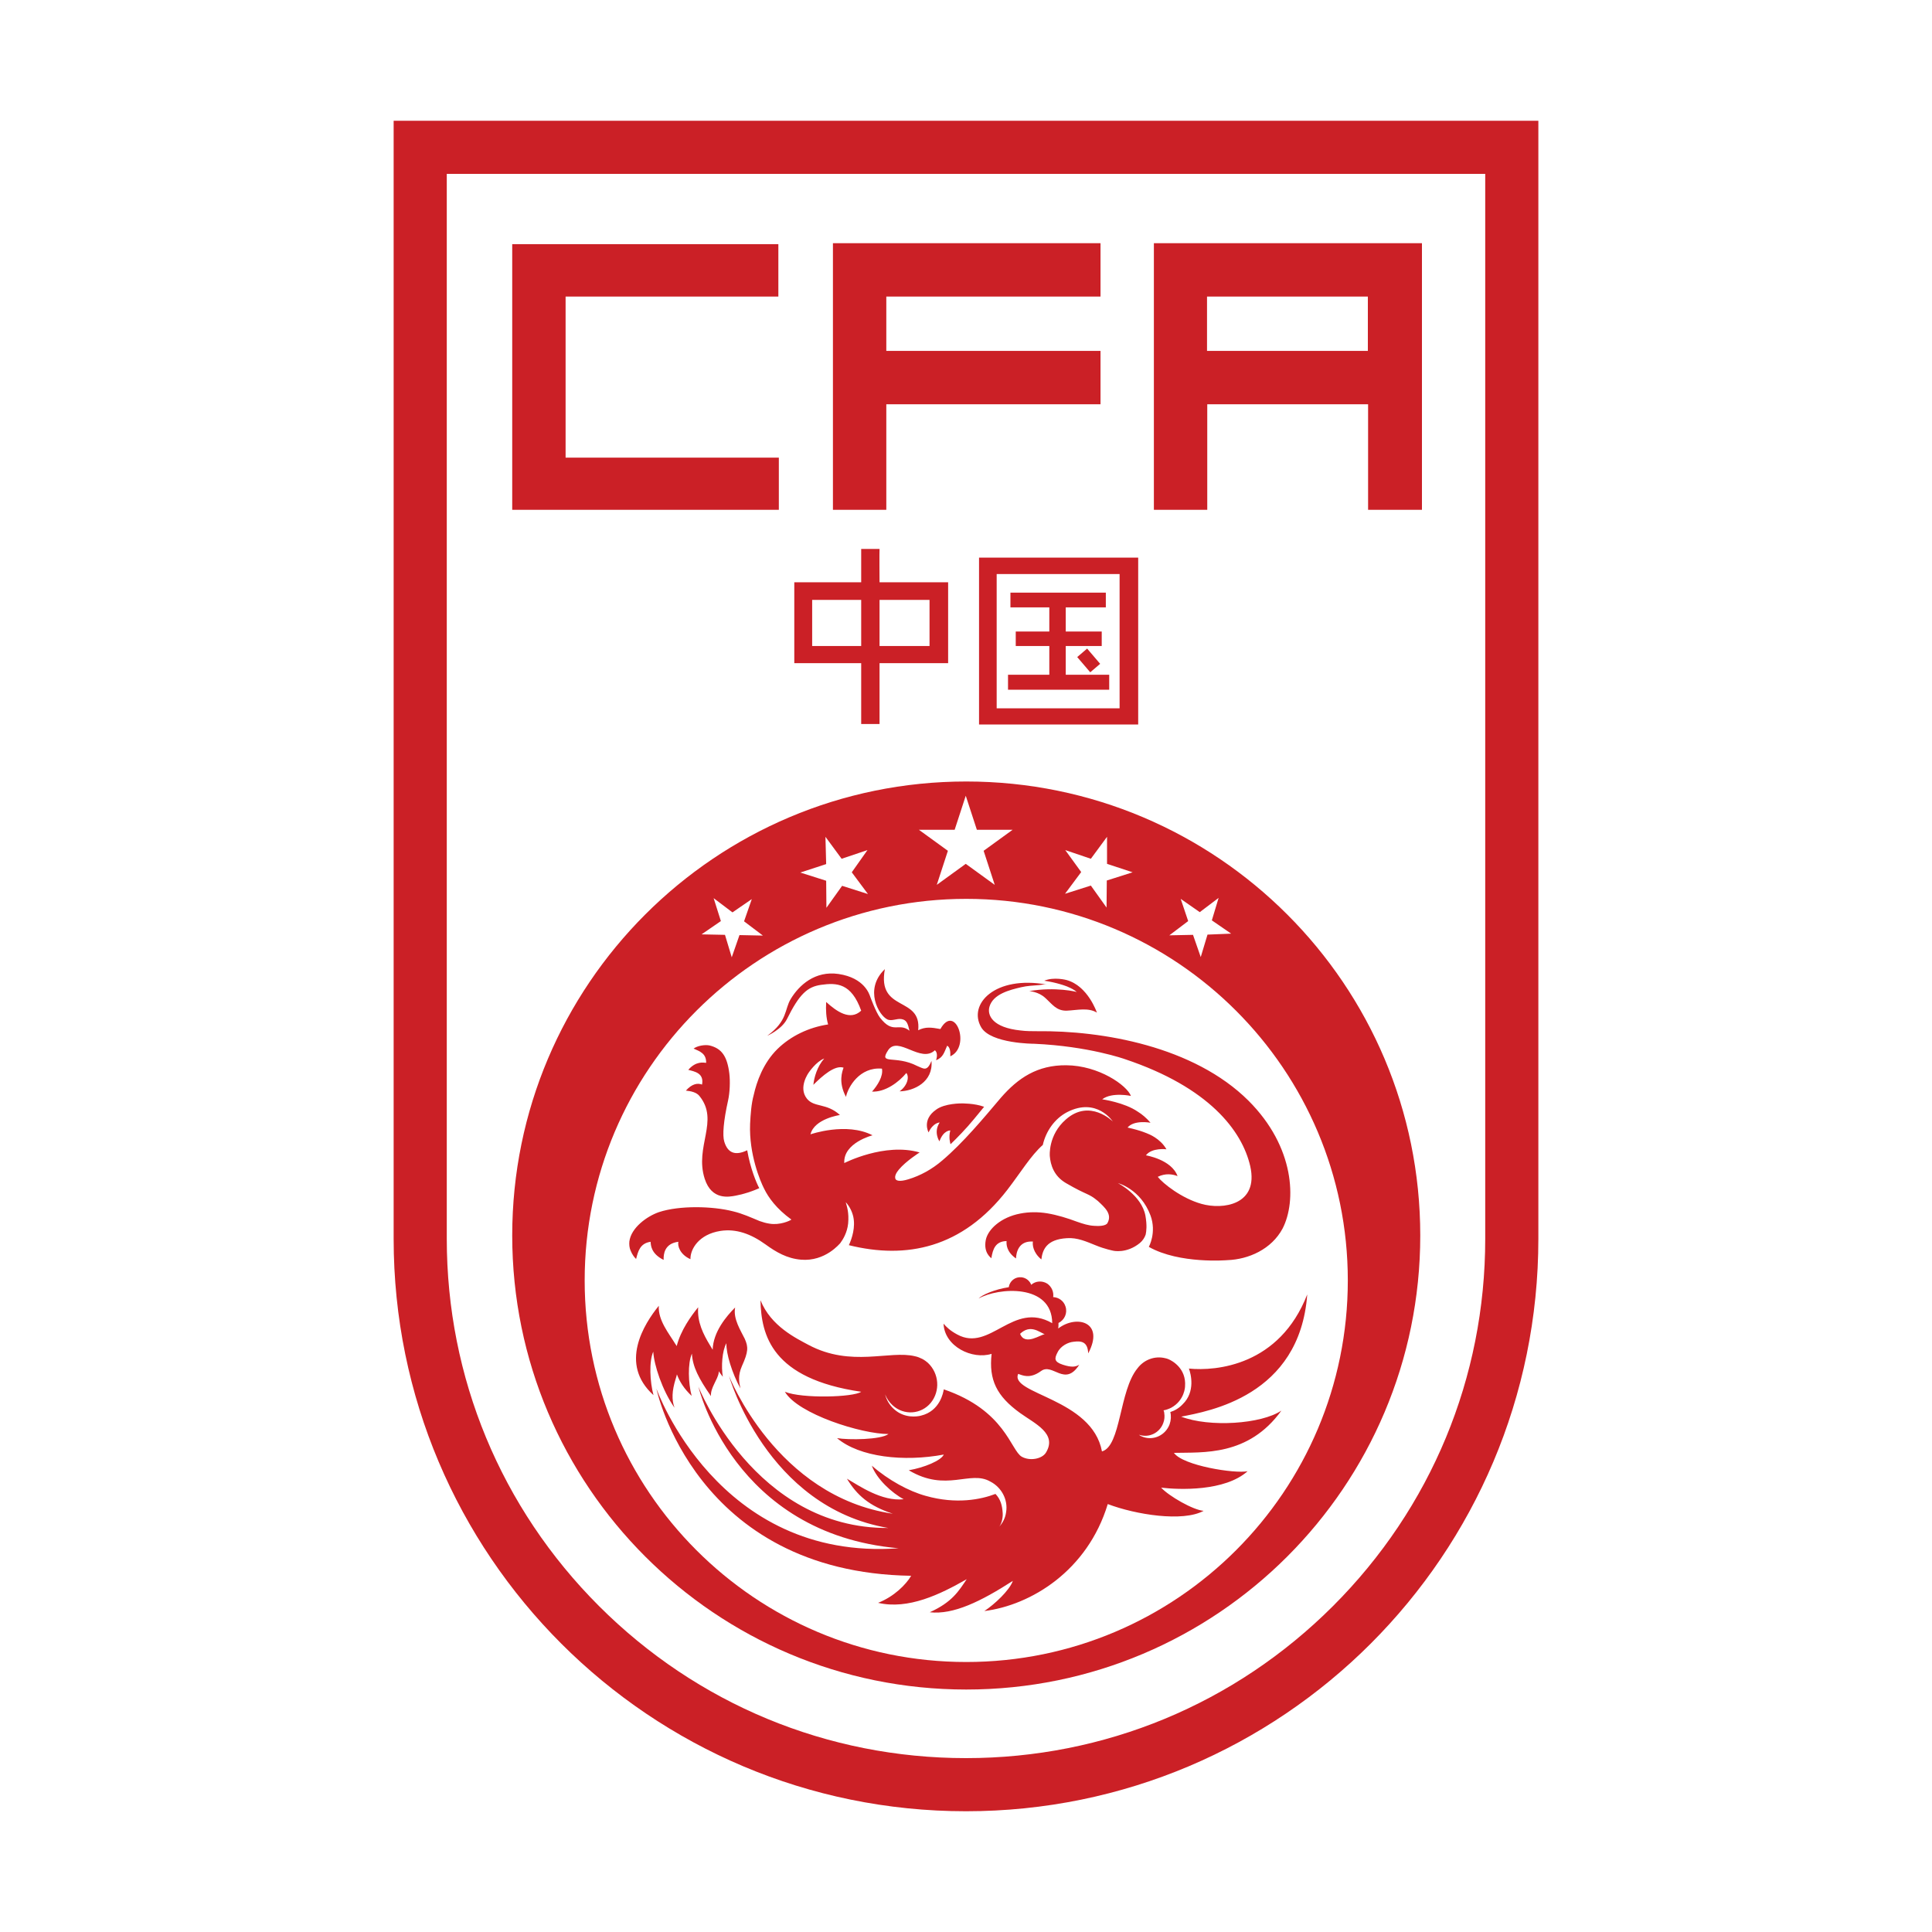
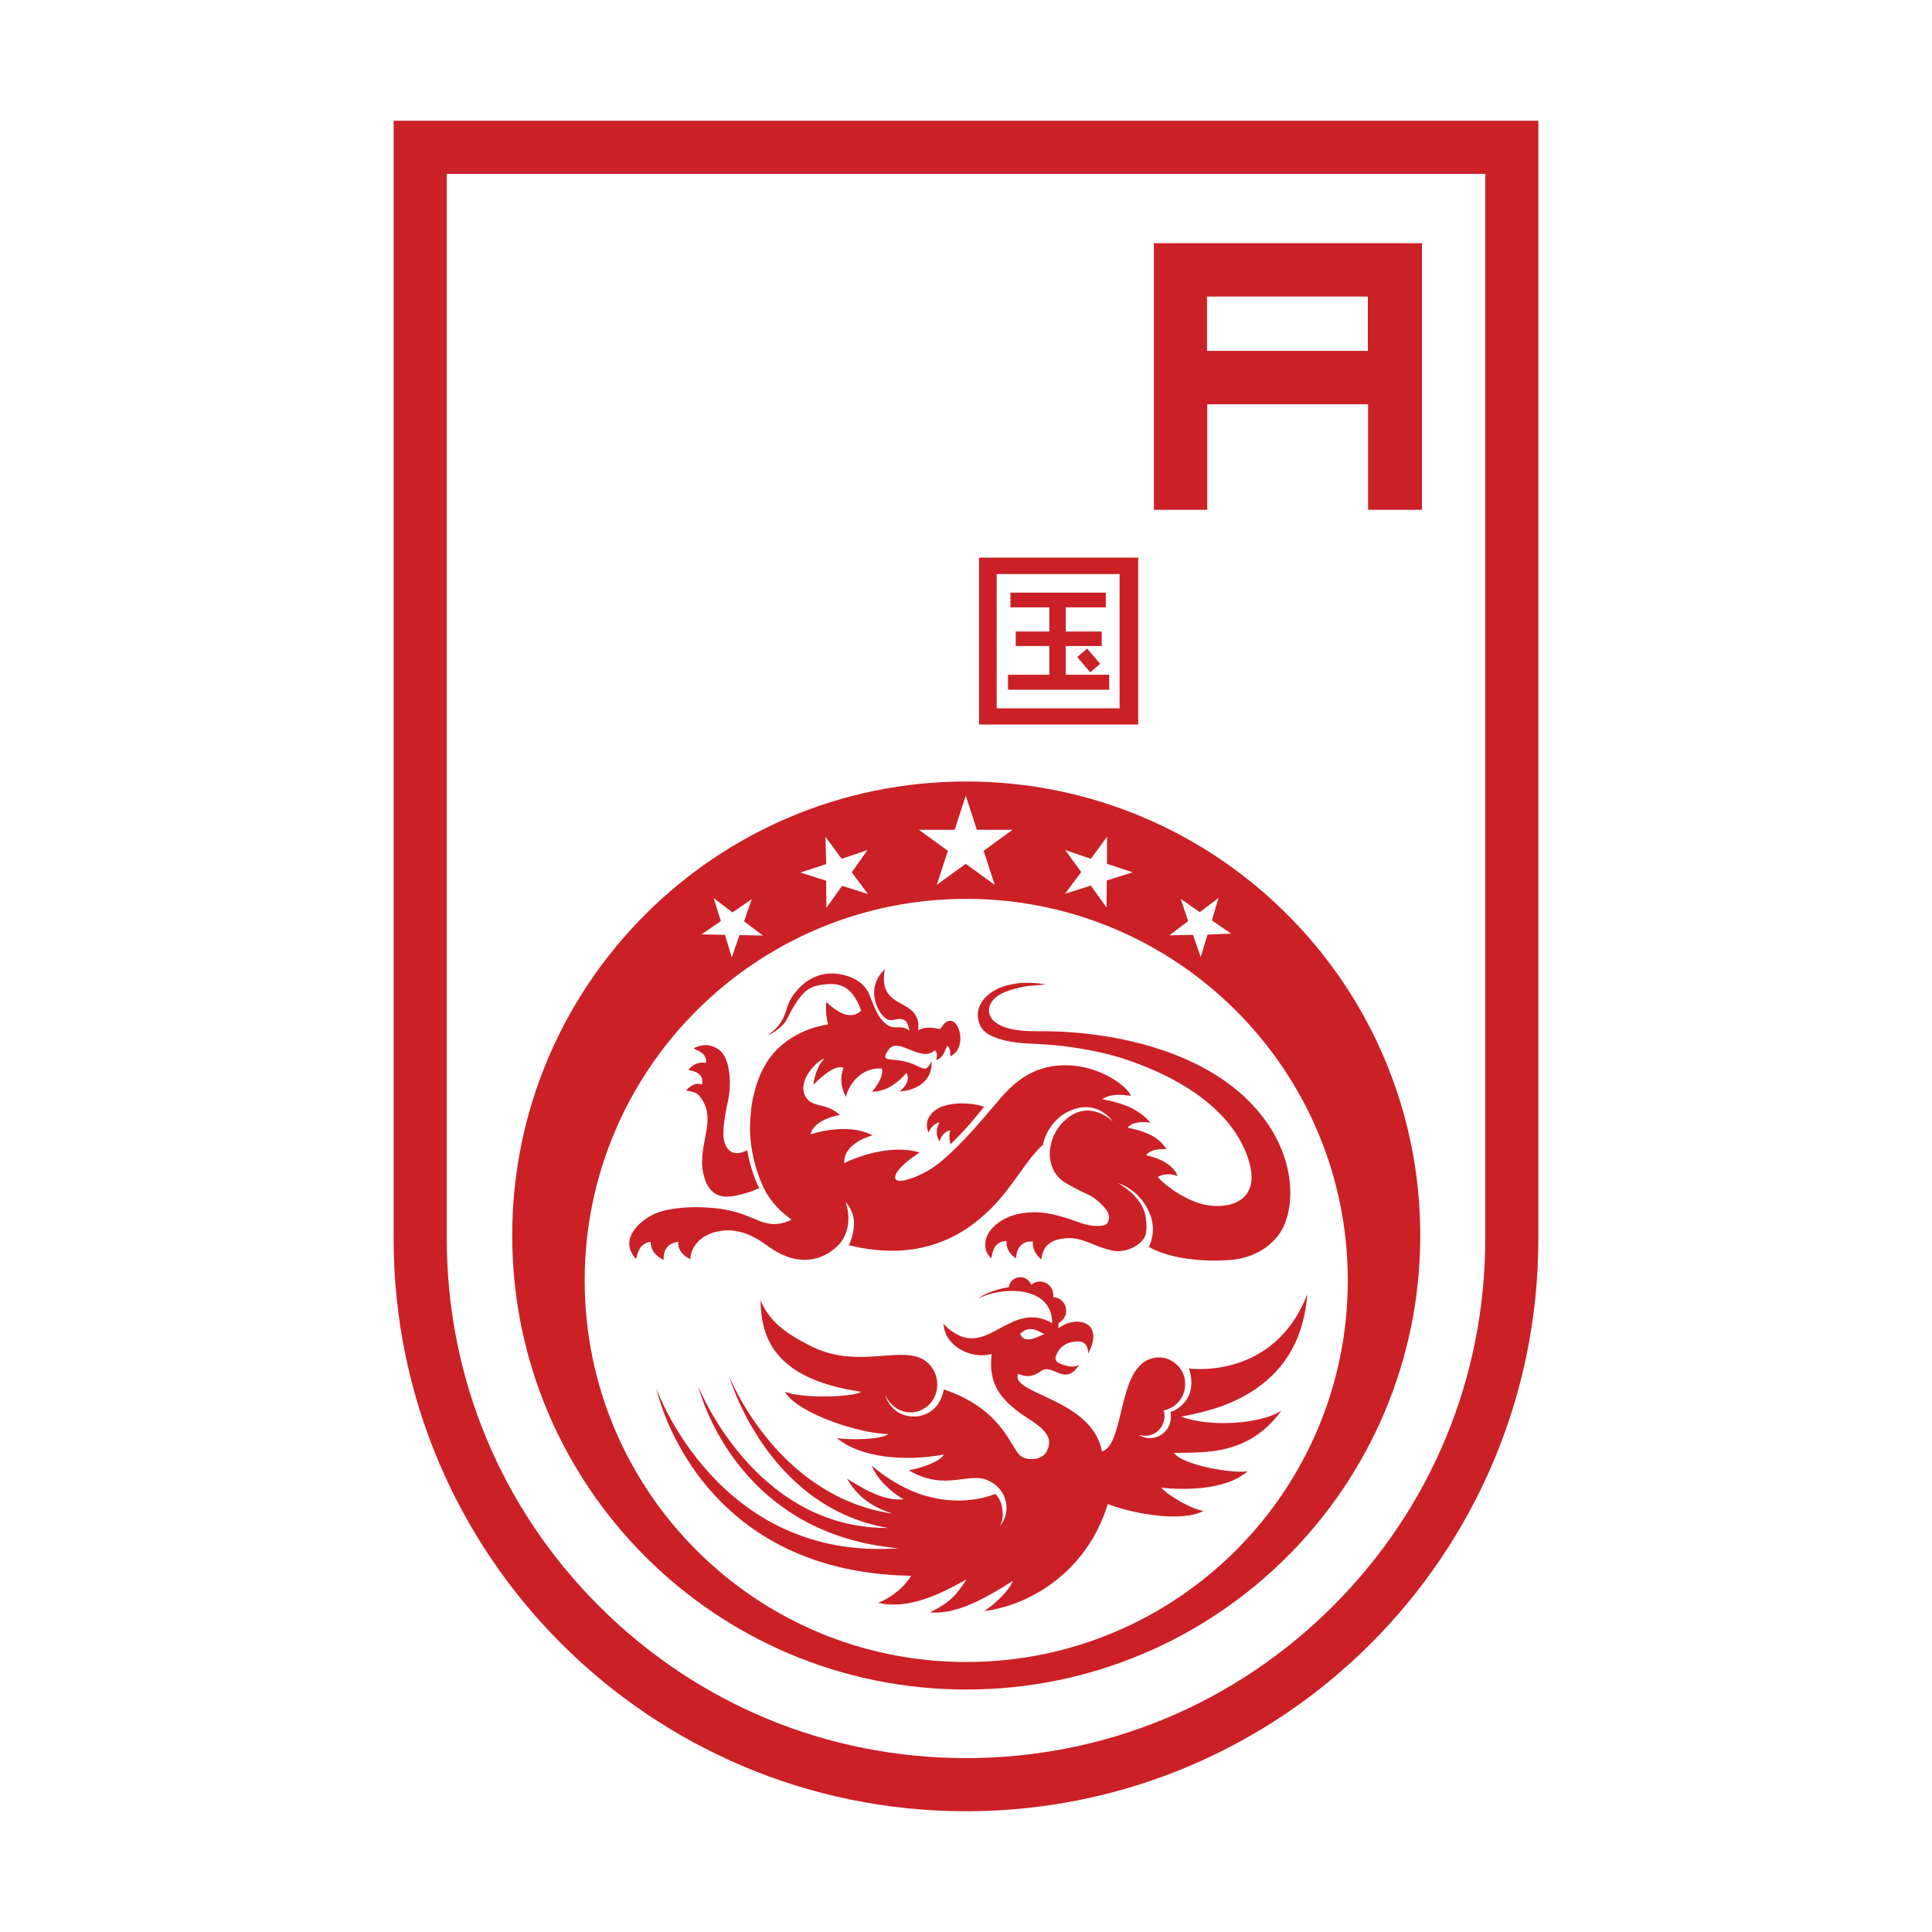
<svg xmlns="http://www.w3.org/2000/svg" version="1.1" x="0px" y="0px" viewBox="0 0 800 800" style="enable-background:new 0 0 800 800;" xml:space="preserve">
  <style type="text/css">
	.st0{fill-rule:evenodd;clip-rule:evenodd;fill:#CB2026;}
	.st1{fill:#CB2026;}
</style>
  <path class="st0" d="M163,50v463c0,130.9,106.1,237,237,237h0c130.9,0,237-106.1,237-237V50H163z M615,513c0,57.4-22.4,111.4-63,152  s-94.6,63-152,63s-111.4-22.4-152-63c-40.6-40.6-63-94.6-63-152V72H615V513z" />
  <g>
-     <polygon class="st1" points="212.1,101.1 322.3,101.1 322.3,122.8 234.2,122.8 234.2,189.5 322.5,189.5 322.5,211.1 212.1,211.1     " />
-     <polygon class="st1" points="344.9,100.7 455.7,100.7 455.7,122.8 367,122.8 367,145.3 455.7,145.3 455.7,167.4 367,167.4    367,211.1 344.9,211.1  " />
    <path class="st1" d="M477.8,100.7v110.4h22.1v-43.7h66.6v43.7h22.3V100.7L477.8,100.7z M566.4,145.3h-66.6v-22.5h66.6V145.3z" />
  </g>
  <path class="st1" d="M400.1,323.6c-103.8,0-188,84.2-188,188s84.2,188,188,188s188-84.2,188-188S503.9,323.6,400.1,323.6z   M488.9,372.2l7.9,5.5l7.8-5.9l-2.8,9.3l8,5.5L500,387l-2.8,9.3l-3.2-9.2l-9.8,0.2l7.8-5.9L488.9,372.2z M441.1,352l10.6,3.6  l6.7-9.1l0,11.2l10.6,3.5l-10.7,3.4l-0.1,11.2l-6.5-9.1l-10.7,3.4l6.7-9L441.1,352z M395.3,343.6l4.6-14.1l4.6,14.1h14.8l-12,8.7  l4.6,14.1l-12-8.7l-12,8.7l4.6-14.1l-12-8.7H395.3z M341.8,346.5l6.7,9.1l10.7-3.6l-6.5,9.2l6.7,9l-10.7-3.4l-6.5,9.1l-0.1-11.2  l-10.7-3.4l10.7-3.5L341.8,346.5z M295.5,371.9l7.8,5.9l8-5.5l-3.2,9.2l7.8,5.9l-9.7-0.2l-3.2,9.2l-2.8-9.3l-9.7-0.2l8-5.5  L295.5,371.9z M400.1,688.2c-87.3,0-158-70.8-158-158s70.8-158,158-158s158,70.8,158,158S487.4,688.2,400.1,688.2z" />
  <g>
-     <path class="st1" d="M364.2,241.1h28.4v33.5h-28.4v25.2h-7.6v-25.2h-27.7v-33.5h27.7v-13.8h7.6C364.1,228,364.2,241.1,364.2,241.1z    M336.3,267.5h20.3v-19.1h-20.3V267.5z M364.2,267.5h20.7v-19.1h-20.7V267.5z" />
    <g>
      <path class="st1" d="M405.4,230.9v69.1h65.9v-69.1H405.4z M463.6,293.3h-50.9v-55.6h50.9V293.3z" />
      <g>
        <polygon class="st1" points="441.3,279.4 459.3,279.4 459.3,285.6 417.4,285.6 417.4,279.4 434.5,279.4 434.5,267.5 420.6,267.5      420.6,261.5 434.5,261.5 434.5,251.5 418.4,251.5 418.4,245.4 457.9,245.4 457.9,251.5 441.3,251.5 441.3,261.5 456.2,261.5      456.2,267.5 441.3,267.5    " />
        <rect x="448.1" y="269.4" transform="matrix(0.76 -0.65 0.65 0.76 -69.614 358.597)" class="st1" width="5.4" height="8.3" />
      </g>
    </g>
  </g>
  <g>
-     <path class="st0" d="M270.5,559.7c0.3,5.4,3.7,16,8.8,23.2c-1.2-3.2-1.1-6.9,0.5-12c0.2-0.7,0.4-1.2,0.5-1.8c1.1,3,3,6,6.1,8.9   c-1.4-5.2-1.7-13.4,0.1-17.5c0.3,5.4,2.8,10.3,7.9,17.6c-0.3-3.4,2.8-6.8,3.2-9.7c0-0.2,0-0.4,0-0.6c0.5,0.7,1.1,1.5,1.7,2.3   c-0.7-4.2-0.3-10.8,1.5-13.9c-0.2,4.2,2.4,12.6,5.8,18.7c-0.6-2.6-1.1-5.3,0.6-9.2c2.7-6,2.7-7.9,1.2-11.3c-1.7-3.5-4.9-8.3-4-13   c-3.6,3.6-9.1,10.1-9.3,17.5c-0.4-0.7-0.8-1.3-1.2-2c-2.6-4.3-5.3-9.5-4.8-15.6c-3,3.7-7.2,9.5-8.9,16.1c-0.1-0.3-0.3-0.5-0.5-0.8   c-2.6-4.3-7.3-9.9-6.9-15.9c-6.1,7.5-16.6,24-2.2,37C269.1,572.2,268.7,563.8,270.5,559.7z" />
    <path class="st0" d="M489.1,586.6c11.1-2.2,49.1-8.4,52.2-50.6c-11.5,29.5-37.7,31.8-49,30.7c0.8,2.1,2.8,9.6-2.6,14.8   c-1.4,1.5-3.2,2.6-5.1,3.2c0.4,1.6,0.3,3.4-0.3,5.1c-1.7,4.5-6.6,6.8-11,5.2c-0.6-0.2-1.2-0.5-1.7-0.9c4.1,1.4,8.6-0.7,10.1-4.9   c0.5-1.3,0.6-2.7,0.4-4c0-0.4-0.1-0.8-0.3-1.2c1.1-0.2,2.2-0.6,3.2-1.1l0,0c5.6-3.1,5.7-8.8,5.7-8.8c0.6-7.5-5.4-10.7-6.9-11.3   c-0.4-0.2-0.9-0.3-1.3-0.4c-4.4-1.1-8.9,0.7-11.5,4.2c-7.6,9.2-6.8,32.2-14.7,34.4c-4.1-22-38.3-23.7-34.7-32.1   c1.7,0.5,4.7,2.3,9.5-1.2c4.8-3.5,9.8,6.8,15.8-2.6c-1.5,0.9-3.1,1.2-6.8,0c-3.7-1.2-3.5-2.6-2.2-5.1c1.3-2.7,4.4-4.2,6.6-4.4   c3.1-0.4,5.9-0.2,6.1,4.8c7-13.1-4.9-16.1-12.4-10.3c0.1-0.8,0.1-1.6,0.1-2.3c2.5-1.2,3.8-4.1,2.9-6.8c-0.7-2.3-2.8-3.8-5.1-3.9   c0.3-2.1-0.6-4.3-2.5-5.6c-2.1-1.3-4.8-1.1-6.6,0.5c-0.6-1.6-2.1-2.9-4-3.1c-2.6-0.3-4.9,1.5-5.3,4.1c-5.9,0.9-11.1,3.2-12.5,4.7   c8.1-4.6,30.4-6.3,30.5,10.2c-16.3-9.4-25.7,12.1-39.3,4.7c-3-1.6-4.6-3.2-5.7-4.5c0.4,9.5,11.9,15,19.9,12.5   c-1.2,10.8,2.1,17.5,11.8,24.5c6.1,4.4,15.5,8.5,10.7,16.4c-1.6,2.6-6.6,3.6-10,1.7c-4.6-2.6-6.8-19.2-32.3-27.9   c-0.2,1.2-1.5,9-9.5,10.9c-1.5,0.4-6.8,1.2-11.1-2.7c-1.9-1.7-3.1-3.8-3.7-6.1c0.7,1.7,1.7,3.2,3.1,4.5c4.7,4.3,11.8,3.8,15.8-1   c4-4.9,3.5-12.2-1.2-16.6c-0.3-0.3-1.5-1.2-2.3-1.6c-1-0.5-2-0.9-3-1.1c-10.5-2.6-26.4,4.7-44.1-4.7c-5-2.7-15.6-7.7-19.9-18.5   c0.3,14.4,4.6,32.5,41.7,37.9c-3.2,2.3-24.5,2.9-31.6,0c5.4,9.2,31.7,17.5,42.9,17.5c-3.2,2.4-16.5,2.5-21.3,1.7   c9.3,7.9,27.7,9.9,44.2,6.8c-1.1,2.5-8.1,5.4-14.5,6.5c15.6,9.3,25.4-0.2,33.8,4.7c4.5,2.3,7.4,7.4,6.5,12.7   c-0.3,2.3-1.4,4.4-2.8,5.9c1-1.3,1.5-3.7,1.4-5.5c-0.2-3.3-0.9-5.8-3-8c-6,2.3-16.2,4.4-28.9,0.8c-6.9-1.9-15.3-6.4-22.3-12.5   c2,5.5,8.3,11.3,13.2,13.9c-9.1,1-18.5-5.6-23.5-8.5c4.1,6.8,9.2,11.3,19,14.5c-48.3-7.1-67.8-57-67.8-57s15.3,54.3,65.9,62.9   c-55.4,0.4-78.6-58.5-78.6-58.5s14.4,60.9,82.9,66.9c-75,5.5-100.3-66.1-100.3-66.1s15.7,76.1,105.5,77.5   c-2.2,3.7-7.1,8.6-13.7,11.2c12.5,2.9,25.7-3.5,36.7-9.8c-3.3,4.9-6,9.5-15.3,13.7c9.8,1.1,21.2-4.5,34.4-13   c-1.4,4-7.7,9.8-11.8,12.5c19.2-2.4,42.7-16.6,51.1-44.3c11.6,4.4,31.1,7.5,39.7,2.8c-4.3-0.3-14.4-6.1-17.6-9.6   c7.5,0.9,26.4,1.6,35.8-6.8c-5.2,1.1-26.8-2.3-30.5-7.6c12-0.3,30.8,1.5,44.5-17.5C522.3,589.7,500.8,591.1,489.1,586.6z    M432.6,552.5c-1.4-0.1-8.2,5-10.2-0.2C426.6,548.3,430.2,551.5,432.6,552.5z" />
  </g>
  <g>
-     <path class="st0" d="M426.2,410.4c0,0,3.8,0.2,6.6,2.8c2.9,2.6,4.6,5.4,8.9,5.3c4.3-0.2,8.9-1.4,12.5,0.8c0,0-3.7-11.1-12.6-13.5   c0,0-5.2-1.4-9.2,0.3c0,0,9.7,1.3,13.5,4.7C446,410.7,437,408.5,426.2,410.4z" />
    <path class="st0" d="M384.5,468.9c1.9-4.1,4.6-4.1,4.6-4.1c-2.7,4-0.1,7.8-0.1,7.8c1.7-4.7,4.5-4.5,4.5-4.5c-0.8,2.9,0,5.4,0.1,5.7   c2.6-2.5,6.6-6.6,9.7-10.4c0,0,1.8-2.2,4.2-5.1c-4-1.5-9.3-1.4-9.3-1.4s-7-0.1-10.6,2.6C381.6,463.7,384.5,468.9,384.5,468.9z" />
    <path class="st0" d="M517,455.8c-22.7-22.6-60.7-29.1-87.4-28.8c-2.3,0-4.7,0-7-0.3c-11.5-1.2-13.9-6.2-12.9-9.8   c1.5-5.3,8.4-7,13.1-8.1c2.5-0.6,5-0.7,7.5-0.9c1-0.1,2.2-0.4,3.2-0.2c-21.5-3.9-32.8,8.1-27.2,17.7c4,6.8,21.9,6.8,21.9,6.8   c22.7,1,37.7,6.4,37.7,6.4c34.6,11.6,48.4,29.5,51.8,44.3c3.6,16.1-11.4,18.1-20.2,15.6c-8.2-2.3-15.9-8.4-18.1-11.2   c3.2-1.6,6.2-1.1,8.2-0.3c-2.5-6.9-13.1-8.6-13.1-8.6c2.5-3.3,8.5-2.5,8.5-2.5c-2.6-4.6-7.6-6.4-7.6-6.4s-2.9-1.4-8.5-2.6   c2.7-3.3,9.5-2,9.5-2c-1.7-2-3.5-3.5-5.3-4.6c-5.5-3.8-14.7-5.1-14.7-5.1c4-3.1,11.9-1.4,11.9-1.4c-1.7-4.4-13.3-12.6-26.8-12.7   c-11.9-0.1-19.9,5.2-27.1,13.5c-7.2,8.5-15.6,18.6-24.2,25.9c-4.3,3.7-9.1,6.3-14,7.8c-3.9,1.2-5.1,0.5-5.4-0.1   c-0.5-1.2,0.4-2.7,1.4-3.9c2.9-3.5,8.6-7.1,8.6-7.1c-14.5-4.2-31.2,4.4-31.2,4.4c-0.5-8.4,11.7-11.5,11.7-11.5   c-10.8-5.6-25.7-0.4-25.7-0.4c1.6-6.5,12.2-8,12.2-8c-5.6-5.1-10.7-3-13.7-6.8c-3.7-4.7,0.8-10.8,0.8-10.8c0,0,3-4.5,6.4-5.8   c-2.9,3.3-4.2,7.8-4.5,10.9c3.7-3.7,8.9-8.3,12.5-7.1c-0.5,1.5-2.3,5.9,1,12.1c0.8-4,5.6-12.5,14.9-11.7c0.6,3.2-1.9,7-4.1,9.5   c5.4,0.3,11.1-3.9,14.2-7.7c1.3,1.6,0.5,5.2-2.8,7.6c5.9-0.1,14-3.9,13.2-12.6c-1.9,4.7-3.3,3.1-5.9,2.1c-9.1-4.7-16.2-0.2-12-6.6   c4.1-6,13.5,5.6,19.3,0.1c0.8,0.5,1.2,2.1,0.5,4.1c3-1.1,3.4-3.4,4.6-6c1.2,0.6,1.4,2.6,1.3,4.4c8.7-4,2-22.2-4.1-11.3   c-3.8-0.7-6.2-1-9.2,0.5c1.5-14.3-17.1-7.3-13.8-25.3c-8.8,8.4-2.4,19.2,1,20.8c1.9,0.9,3.9-0.5,6-0.1c2.1,0.4,2.5,1.9,3.2,4.8   c-4.5-3.6-6.7,1.7-12.2-5.4c-1.7-2.2-4.1-8.8-4.1-8.8c-0.3-0.8-2.3-7.7-13.1-9.3c-9.7-1.4-16.3,4.6-19.8,10.4   c-2.6,4.3-1.2,9-9.7,15.2c0,0,5.9-2.6,8.1-6.8c5.2-10.5,8.5-13.5,14.2-14.3c6.4-0.9,12.5-0.8,16.6,10.7c-4.6,4.3-10.2,0.3-14.5-3.6   c-0.2,3.4,0,6.5,0.8,9.3c-8,1.2-15.5,4.8-21,10.2c-5.9,5.8-8.6,13.6-9.8,19c-1,3.6-1.3,8-1.5,12c-0.5,12.5,4.2,23.7,5.8,26.8   c1.8,3.7,5.1,8.3,11.3,12.8c-0.6,0.5-4.8,2.4-9,1.7c-1.4-0.2-2.8-0.6-4.2-1.1c-3.6-1.5-7.1-3.1-10.9-4c-8.5-2.2-22.2-2.5-30.7,0.3   c-5,1.7-11.6,6.5-12.3,12.2c-0.1,1.2,0,2.6,0.5,3.7c0.7,1.8,1.8,3.1,2.3,3.5c0.8-3.1,1.6-6.5,6-7.1c0.1,1.3,0.1,4.9,5.4,7.5   c-0.1-2.3,0.3-6.8,6.1-7.5c-0.4,1.5,0.5,5.2,5,7.2c-0.1-4.2,3.5-10.3,12.4-11.7c6.5-1,12.6,1.2,18.7,5.6c4.4,3.2,8.9,5.8,14.6,6.3   c10.2,0.9,16.2-6.8,16.3-6.8c1.2-1.6,2.9-4.4,3.3-8.2c0.4-4.5-0.5-7-1-8.8c1.3,1.4,2.5,3.4,3.1,5.9c1,4.4-0.5,9.1-1.8,11.9   c23.8,5.9,46.9,1.3,65.6-22.9c5.4-7,9.8-14.3,14.7-18.6c1.3-5.7,4.9-10.9,10.1-13.6c12.3-6.3,18.9,3.9,18.9,3.9s-9.5-9.6-19.4-0.9   c-7.5,6.5-6.7,15.2-6.7,15.2c0.3,3.7,1.7,8.3,6.7,11.2c9.1,5.3,9.1,4,13.2,7.4c2.9,2.7,6,5.4,4,9.1c-0.7,1.4-4.1,1.3-5.4,1.2   c-2.5-0.1-4.9-0.9-7.2-1.7c-4-1.5-8.2-2.8-12.4-3.5c-3.7-0.6-7.5-0.6-11.1,0.1c-8,1.5-13.4,6.5-14.3,10.9c-1.1,5.5,2.3,7.5,2.3,7.6   c0.6-3.8,1.7-7,6.3-7.1c-0.1,1.3-0.1,4.4,3.9,7.2c0.1-2.2,0.9-7.4,7-7c-0.2,1.3,0,4.5,3.5,7.4c0.5-4,2.1-8.3,10.6-8.8   c4.3-0.3,8,1.4,12,3c3.6,1.5,7.2,2.2,7.2,2.2s5.5,1.3,11-3.2c1.2-1,2-2.3,2.4-3.5c0.3-1.4,0.6-3.8-0.1-7.8   c-1.6-8.5-11.4-13.5-11.4-13.5s9.4,2.4,13.5,13.4c2.6,7.1-0.7,13-0.7,13c12.7,7.2,32.5,5.5,32.5,5.5c8.8-0.3,18.3-4.5,22.9-13.1   C536.9,497.4,536.2,475,517,455.8z" />
    <path class="st0" d="M289.6,453.8c8.4,10.3-2.1,20.9,2.2,34.3c2.9,9,10.1,7.5,12.8,7c3.3-0.6,6.9-1.8,9.8-3.1   c-1.2-2.2-3.7-8.2-5-15.7c-5,2.4-8.1,1.1-9.5-3.6c-0.8-2.6-0.3-8.6,1.6-17.1c0.7-3.2,0.9-7.8,0.5-11.1c-0.9-7.3-3.3-10.4-8.2-11.6   c-1.9-0.4-5,0.1-6.6,1.3c2.5,1.1,5.3,2,5.2,5.9c-1.1-0.1-4.2-0.8-7.4,2.9c2.6,0.7,6.6,1.3,5.7,6.1c-1.8-0.7-4.1-0.4-6.7,2.5   C286.1,451.8,288.4,452.3,289.6,453.8z" />
  </g>
  <g>
</g>
  <g>
</g>
  <g>
</g>
  <g>
</g>
  <g>
</g>
  <g>
</g>
  <g>
</g>
  <g>
</g>
  <g>
</g>
  <g>
</g>
  <g>
</g>
</svg>